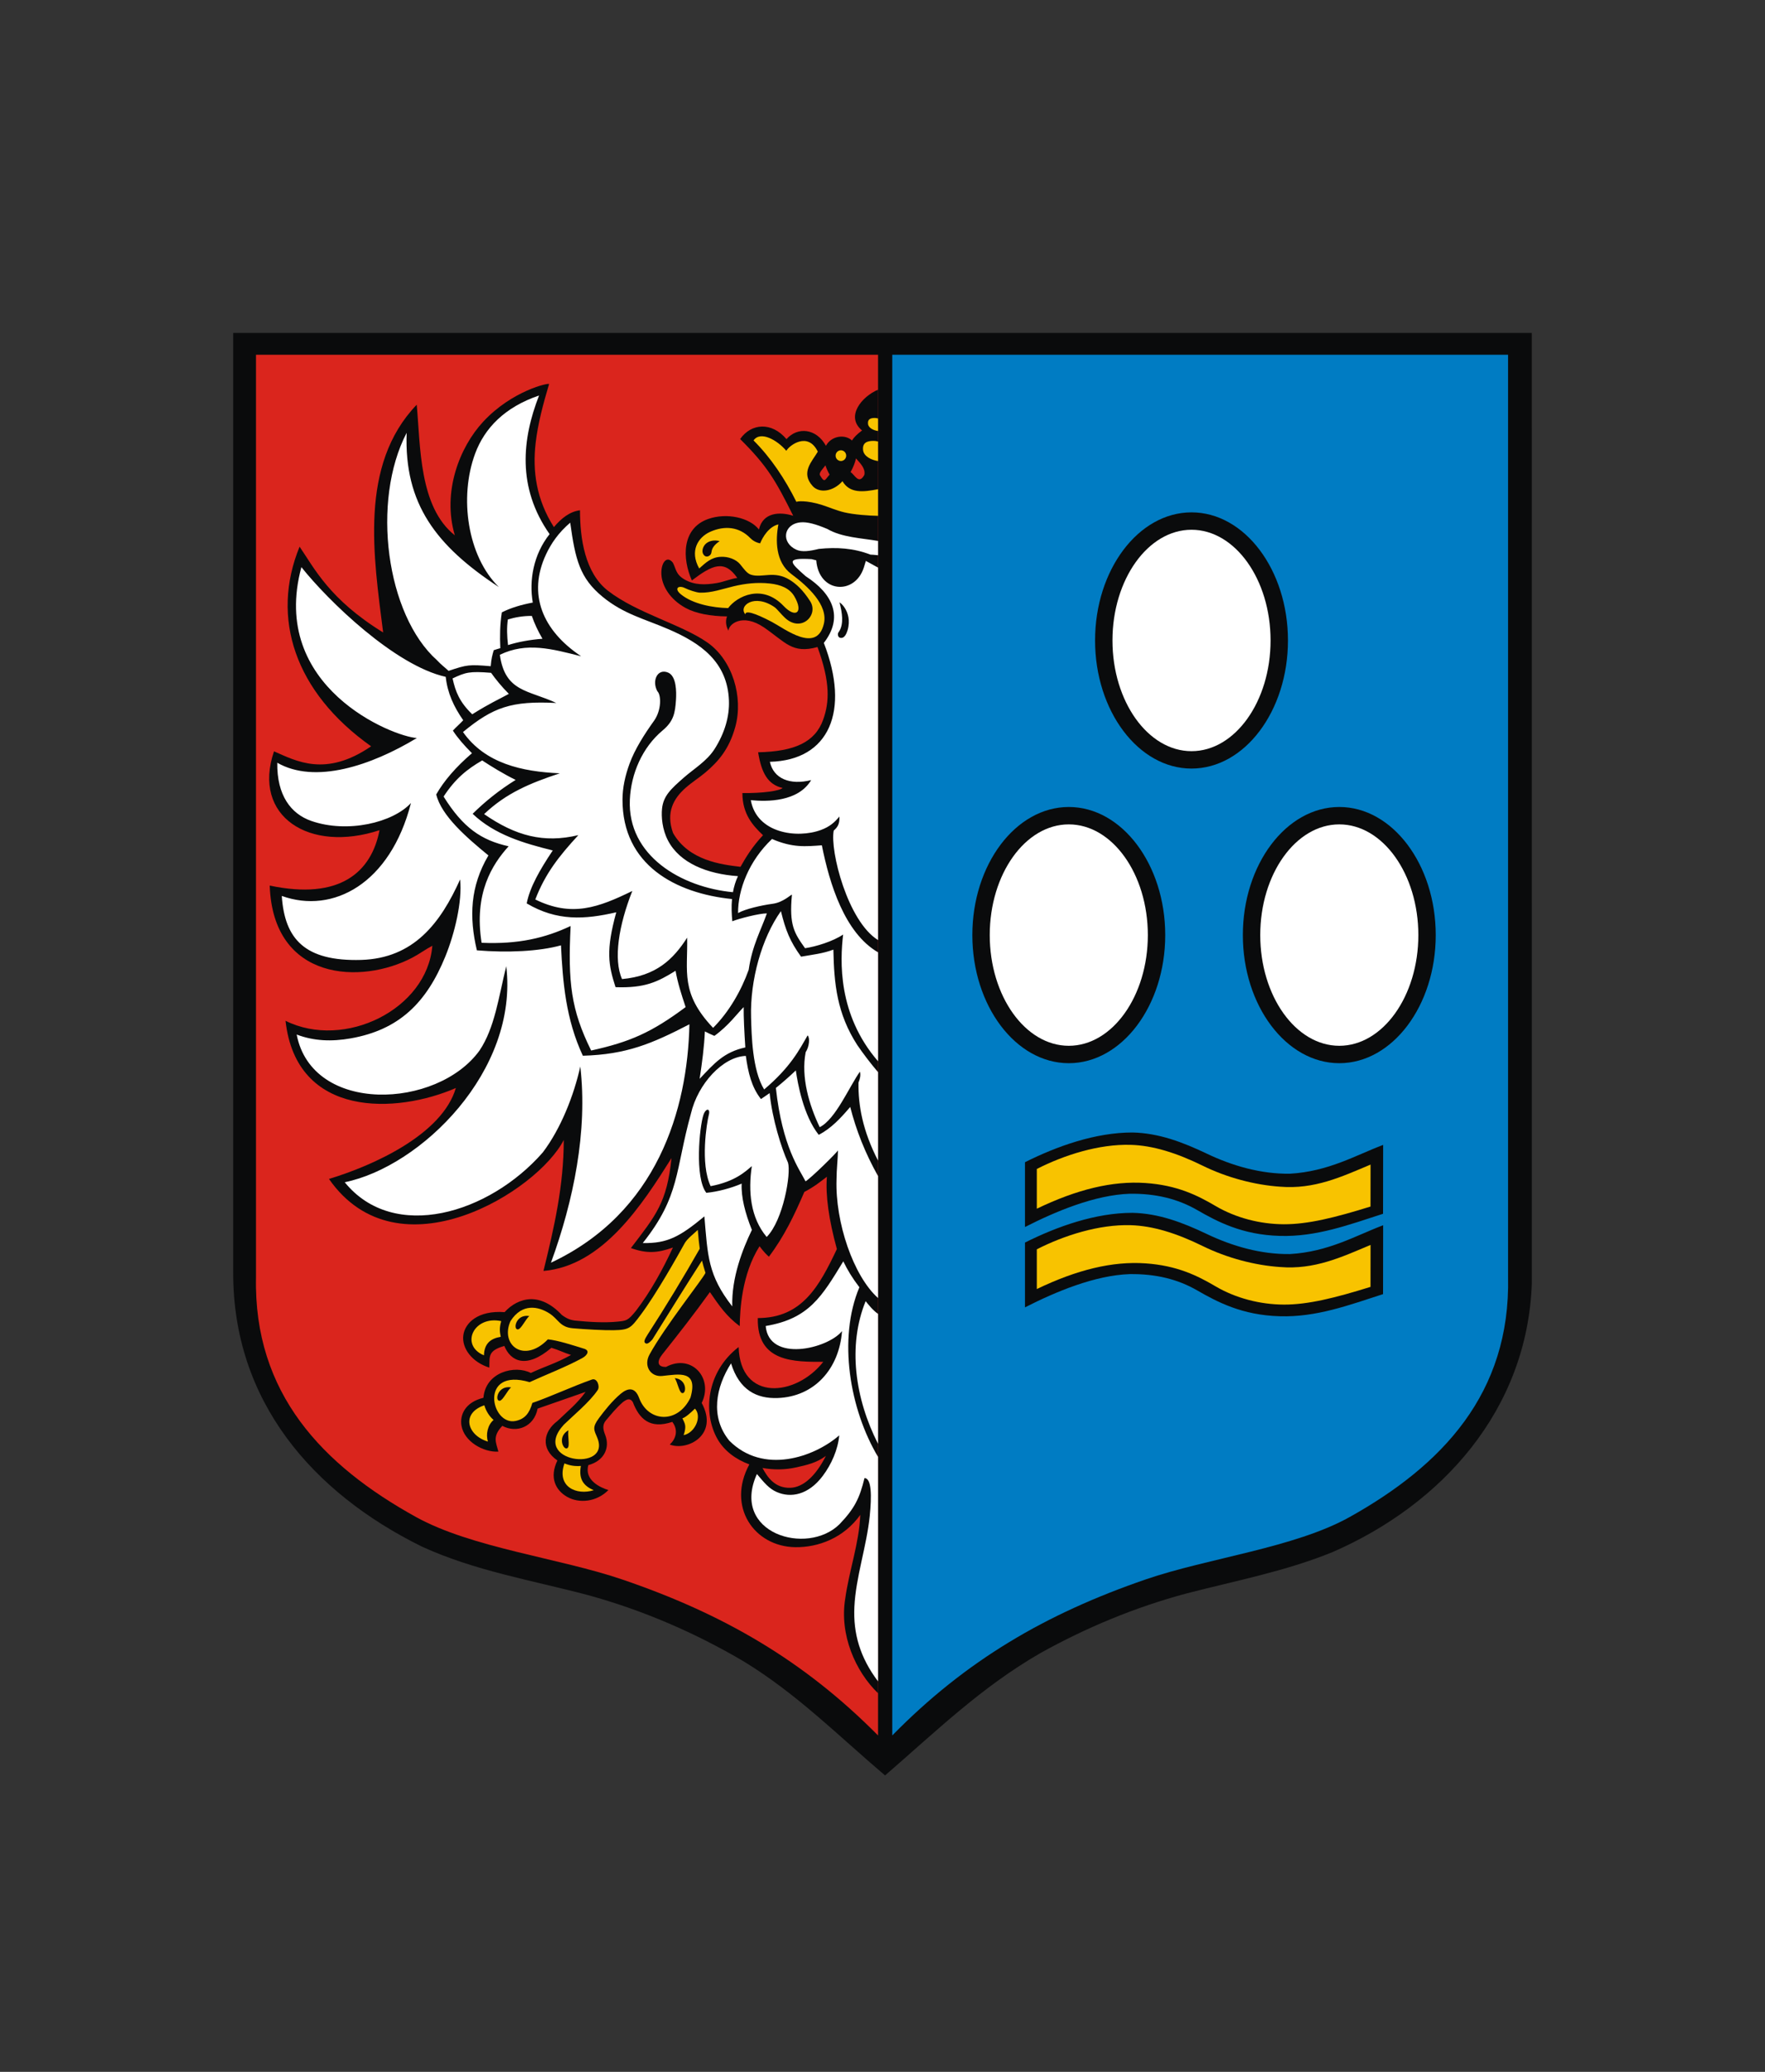
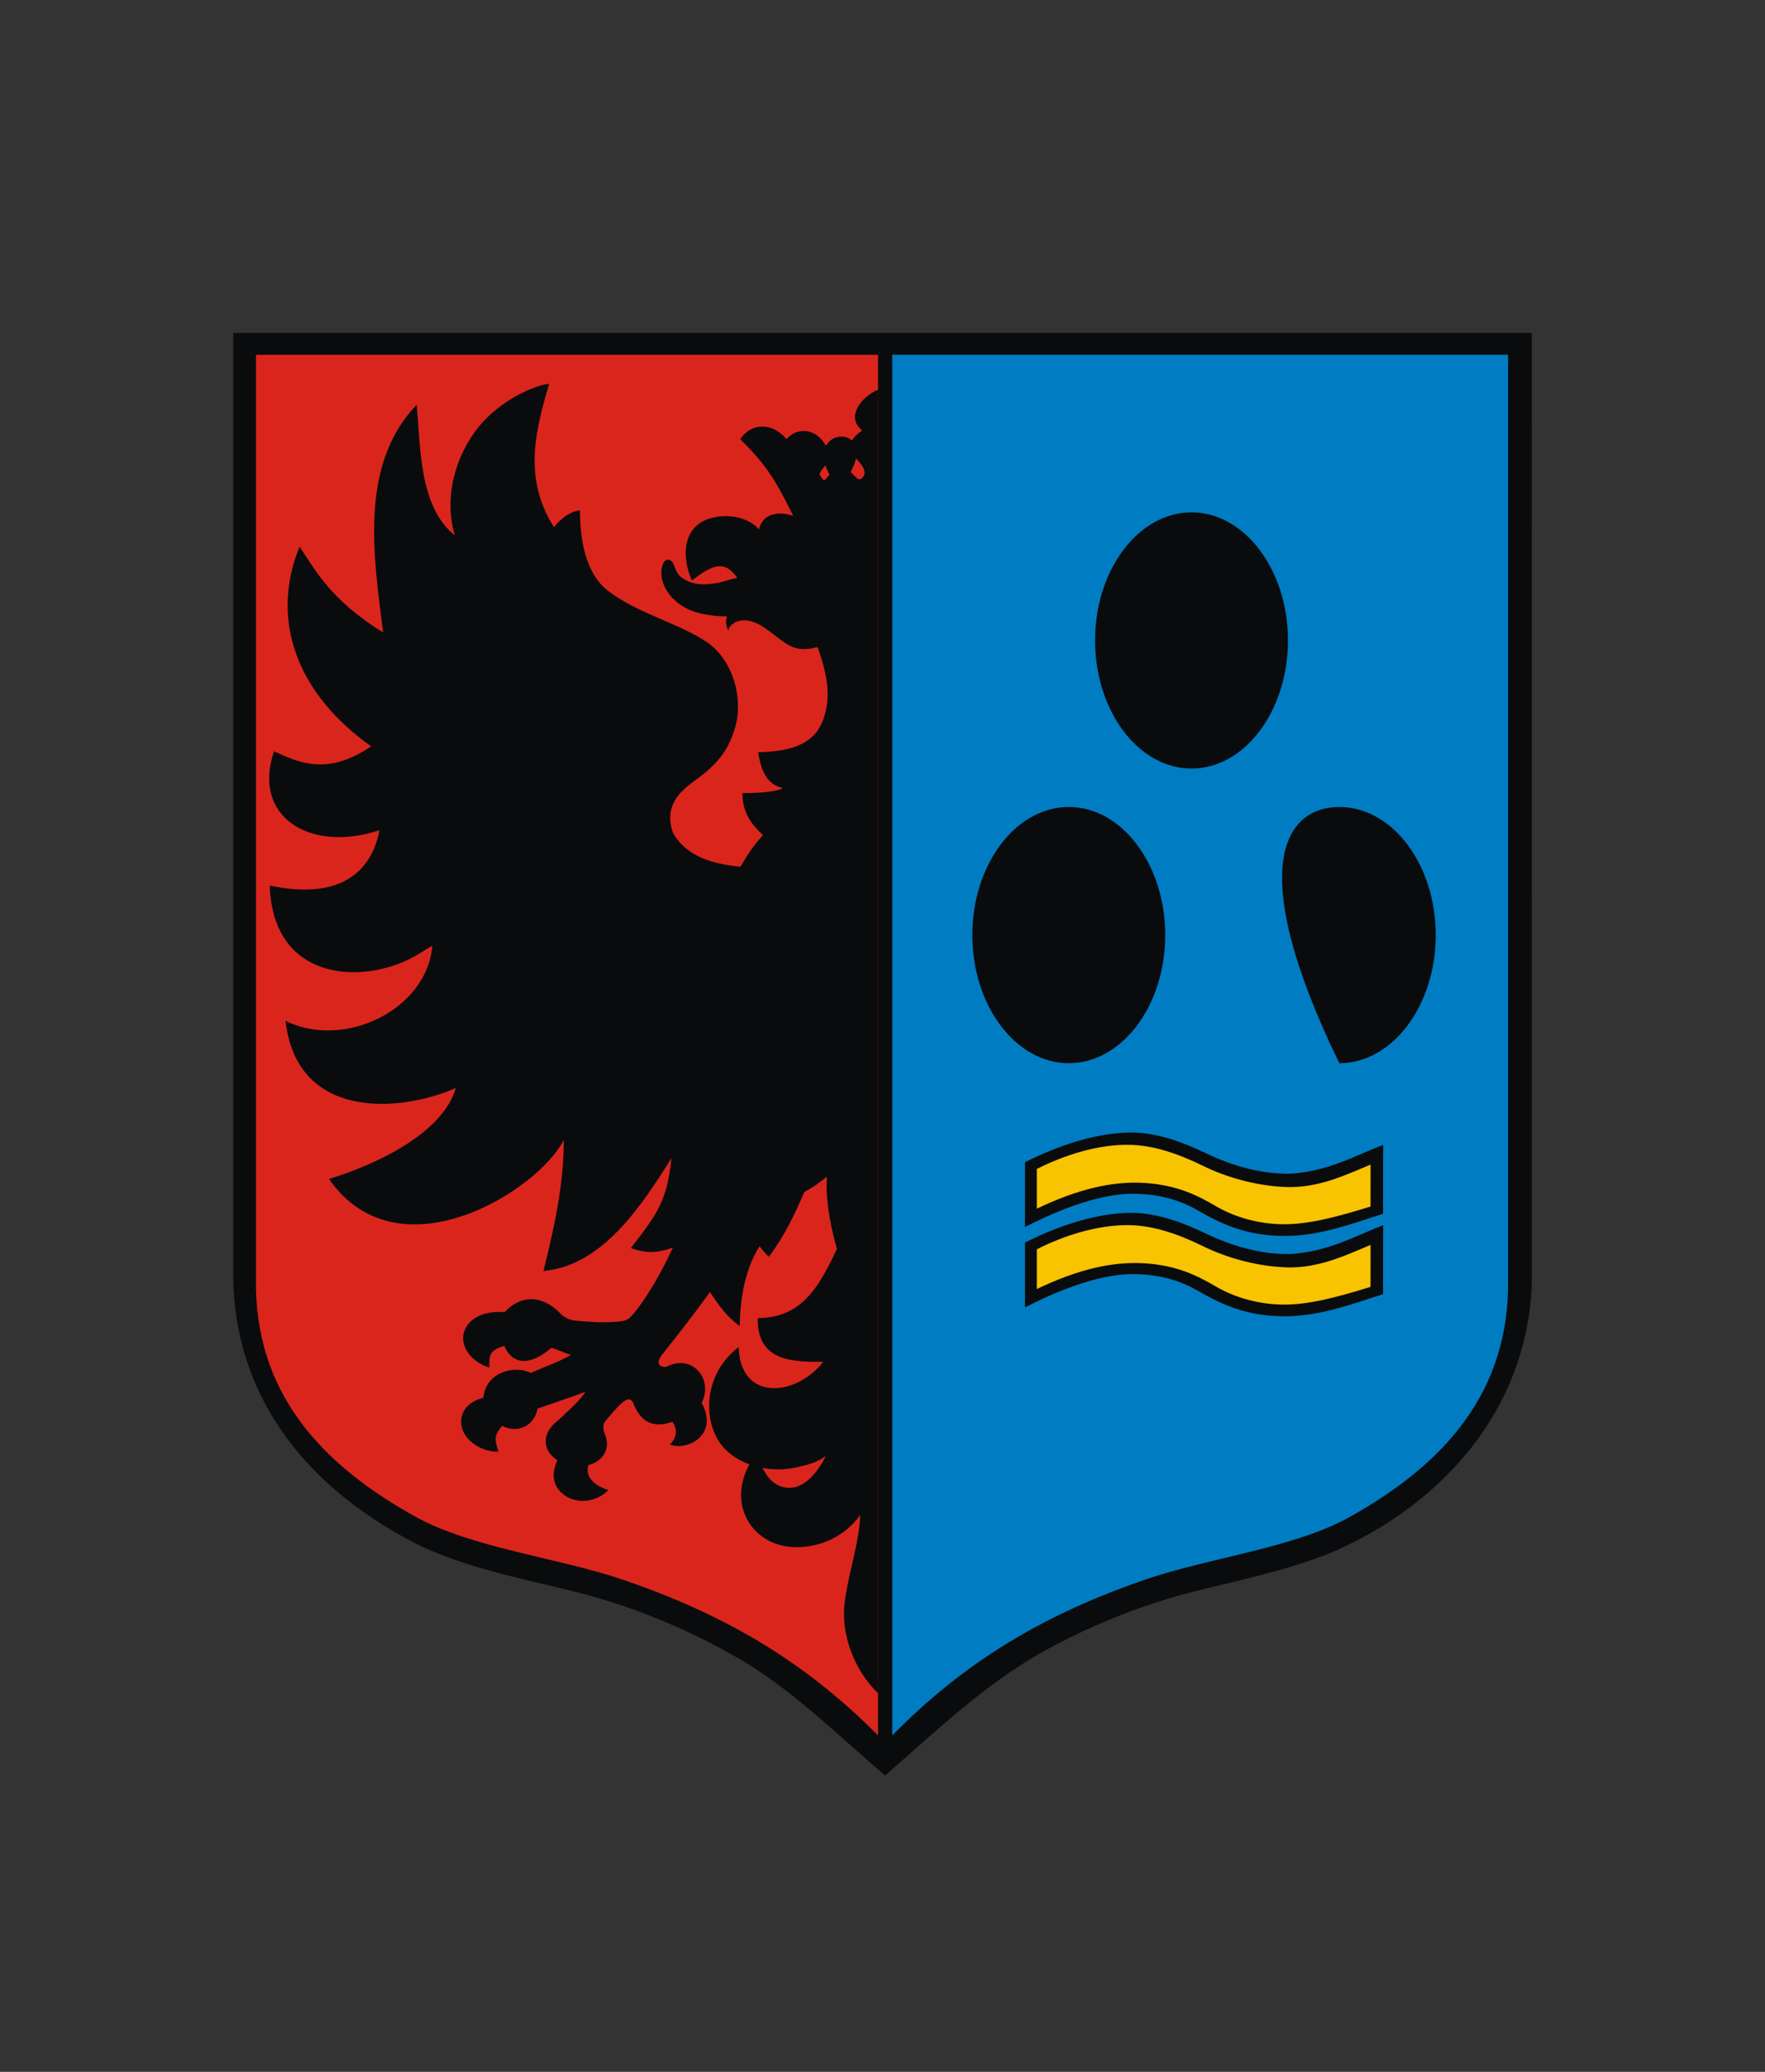
<svg xmlns="http://www.w3.org/2000/svg" version="1.1" id="svg2" x="0px" y="0px" width="390.281px" height="458px" viewBox="0 0 390.281 458" enable-background="new 0 0 390.281 458" xml:space="preserve">
  <rect x="0" y="0" width="390.281" height="458" fill="#333333" stroke="none" />
  <path id="path10" fill="#0A0B0C" d="M338.713,73.607l0.006,210.133c-1.012,27.874-19.766,48.792-44.076,59.37  c-10.445,4.262-21.5,6.336-32.367,9.159c-11.223,3.009-22.039,7.497-32.209,13.152c-13.072,7.532-23.033,17.252-34.359,27.057  c-10.388-8.819-19.403-17.954-31.18-25.162c-10.769-6.364-22.406-11.377-34.448-14.685c-12.382-3.285-25.161-5.383-36.884-10.785  c-24.005-11.869-41.693-32.03-41.633-60.591V73.606c95.717,0,191.436,0,287.153,0L338.713,73.607z" />
  <path id="path12" fill="#DA251D" d="M56.608,78.417h137.546v305.221l0,0c-16.458-16.616-34.338-26.915-56.6-34.492  c-13.95-4.748-33.203-6.96-45.579-13.802c-20.626-11.402-35.915-27.312-35.367-53.049V78.417L56.608,78.417z" />
  <path id="path14" fill="#007CC3" d="M333.469,78.417H197.297v305.221l0,0c16.295-16.616,33.996-26.915,56.035-34.492  c13.812-4.748,32.871-6.96,45.123-13.802c20.42-11.402,35.559-27.312,35.014-53.049V78.417L333.469,78.417z" />
  <path id="path16" fill="#0A0B0C" d="M155.156,310.135c3.86,7.05-3.156,10.702-7.054,9.196c1.31-1.212,1.979-3.137,0.561-5.012  c-4.986,1.676-7.326-0.686-8.738-4.389c-0.647-0.985-1.368-0.58-2.144-0.016c-1.452,1.227-2.693,2.791-3.793,4.073  c-0.867,1.013-0.611,2.083-0.185,3.16c1.188,2.993-0.33,5.839-3.706,6.728c-0.947,3.331,2.657,4.976,4.435,5.515  c-2.611,2.643-6.475,3.023-9.15,1.49c-2.486-1.425-3.974-4.208-2.129-8.029c-3.842-2.637-3.04-6.475,0.009-8.726  c2.351-2.264,4.308-3.785,6.231-6.438l-10.618,3.702c-0.791,4.075-4.678,5.488-7.803,3.808c-2.272,2.397-1.365,3.705-0.864,5.7  c-3.392,0.169-7.559-2.258-8.162-5.719c-0.418-2.398,0.813-5.212,4.853-6.185c0.465-5.74,7.018-7.295,10.472-5.487  c3.549-1.628,5.476-2.084,8.896-3.98c-1.926-0.624-2.402-0.993-4.337-1.585c-5.526,4.724-9.011,3.027-10.413-0.411  c-3.694,1.073-3.232,2.315-3.312,4.79c-3.796-1.175-6.143-4.275-5.754-7.154c0.368-2.738,3.263-5.54,9.13-5.109  c1.476-1.651,3.547-2.808,5.744-2.861c2.231-0.057,4.625,1.048,6.913,3.49c1.148,0.845,1.951,1.144,3.087,1.256  c2.958,0.292,6.393,0.518,9.33,0.206c1.87-0.199,2.205-0.21,3.98-2.401c3.214-4.192,5.946-9.186,8.166-13.971  c-3.394,1.21-5.75,1.381-9.295,0.117c5.533-7.244,7.963-10.026,8.978-19.888c-6.432,10.213-15.192,23.842-28.313,24.946  c2.403-9.712,4.489-18.927,4.489-28.959c-5.773,11.359-36.612,30.571-51.918,8.621c9.88-2.986,25.043-9.845,28.058-20.104  c-13.044,5.688-35.258,6.776-37.664-14.854c13.037,6.466,31.321-2.541,32.464-16.592c-1.497,0.781-2.867,1.816-4.364,2.597  c-11.31,6.019-30.869,5.272-31.597-15.901c15.494,3.279,22.494-2.95,24.281-12.241c-15.469,5.093-28.243-3.003-23.336-17.431  c4.85,2.1,11.38,5.814,21.477-1.113c-16.945-12.001-22.239-28.468-15.817-44.126c3.28,4.796,6.615,11.659,18.476,18.961  c-2.099-16.667-5.398-37.008,7.424-50.348c0.848,9.206,0.499,22.604,8.426,28.872c-2.838-9.618,1.073-19.505,6.257-25.097  c6.449-6.959,14.691-8.694,14.584-8.334c-1.299,4.366-2.472,8.701-2.967,13c-0.726,6.284,0.153,12.495,4.032,18.617  c1.675-1.985,3.528-3.438,5.771-3.723c0,6.179,1.067,13.849,6.215,17.818c6.418,4.951,16.177,7.379,21.955,11.413  c5.591,3.904,7.958,12.081,6.186,18.585c-1.353,4.963-3.744,7.716-6.683,10.191c-1.337,1.125-2.786,2.008-4.304,3.339  c-2.636,2.313-4.443,5.402-2.791,9.999c3.495,6.104,10.662,6.964,14.914,7.475c1.148-2.055,2.626-4.484,4.98-6.989  c-2.171-2.06-4.562-4.615-4.56-9.32c4.381,0.067,8.221-0.477,8.896-1.123c-3.263-0.738-4.685-3.324-5.418-7.891  c8.068-0.172,12.609-2.231,14.385-7.219c1.381-3.88,1.611-8.205-1.255-16.046c-5.598,1.56-7.062-1.057-11.861-4.354  c-4.801-3.231-7.814-0.656-7.812,0.738c-0.486-0.757-0.777-2.017-0.333-3.156c-3.658-0.033-6.941-0.653-9.159-1.867  c-3.562-1.952-5.079-4.85-5.323-7.025c-0.304-2.704,1.067-4.799,2.501-2.99c0.729,1.354,0.593,2.602,2.655,3.762  c2.169,1.22,4.519,1.178,7.05,0.751c1.53-0.258,3.083-0.939,4.542-1.134c-2.858-4.117-5.518-2.876-10.043,0.554  c-2.14-4.795-2.303-11.5,3.602-13.583c4.097-1.445,9.17-0.313,11.229,2.328c0.865-3.812,4.615-3.983,7.579-3.039  c-3.895-7.828-5.755-11.029-11.734-16.964c2.474-3.534,6.987-3.834,10.247,0.022c2.454-2.787,6.598-2.395,8.724,1.472  c1.181-2.202,4.166-2.647,5.76-1.173c0.399-0.661,1.105-1.391,2.232-2.218c-3.747-3.062-0.045-7.529,3.533-9.012v288.164  c-5.029-4.836-8.552-12.981-7.266-20.872c0.861-6.239,3.071-12.229,3.338-18.561c-3.699,5.151-9.314,7.2-14.334,7.144  c-9.17-0.105-15.253-9.011-10.198-18.303c-2.989-1.097-5.546-2.985-7.028-5.571c-3.256-5.684-2.572-14.794,4.659-20.372  c0.363,12.138,12.663,10.986,18.715,3.271c-6.287-0.008-14.706,0.192-14.478-9.676c9.813,0,13.619-7.092,17.487-15.254  c-1.797-6.55-2.532-11.879-2.204-15.984c-1.537,1.155-2.697,2.152-4.992,3.354c-2.213,5.145-4.446,9.822-7.838,14.322  c-1.248-1.109-1.962-2.208-2.063-2.323c-3.963,6.257-4.336,14.137-4.388,17.676c-2.912-2.158-4.53-4.519-6.594-7.531  c-3.388,4.726-6.932,9.253-10.551,13.798c-1.21,1.52-1.11,2.78,0.854,2.743C152.927,299.153,157.84,304.7,155.156,310.135  L155.156,310.135z M182.52,102.872c-0.603,0.806-1.421,1.591-1.235,2.142c1.082,1.844,1.073,1.126,2.153-0.094  C183.03,104.191,182.731,103.509,182.52,102.872L182.52,102.872z M189.277,101.334c-0.191,0.884-0.57,1.893-1.195,3.03  c0.922,0.577,1.825,2.87,3.047,0.609C191.409,103.559,190.268,102.465,189.277,101.334z M168.601,324.506  c1.059,1.968,2.692,4.504,6.185,4.386c2.78-0.096,5.57-2.555,7.843-7.056c-2.075,1.562-4.285,2.035-6.681,2.566  C173.553,324.933,171.011,324.953,168.601,324.506z" />
-   <path id="path18" fill="#FFFFFF" d="M164.917,233.418c-5.074,0.178-10.603,6.162-12.142,12.769  c-3.489,12.57-2.363,18.208-10.651,28.604c5.447,0.092,8.127-1.353,13.633-5.896c0.739,8.68,0.757,12.982,6.164,19.899  c-0.189-6.358,2.291-12.664,4.339-16.908c-1.487-3.678-2.409-7.291-2.26-10.237c-2.318,0.995-5.298,1.802-7.812,2.037  c-2.626-3.333-1.514-14.649-0.645-17.228c0.52-1.543,1.596-1.524,1.186,0.025c-0.418,1.579-1.954,10.751,0.41,15.729  c5.516-1.043,7.751-3.302,9.107-4.433c-0.833,5.545-0.327,11.369,3.284,15.662c3.656-3.654,5.443-14.069,4.712-16.424  c-1.477-3.271-3.469-9.607-4.058-15.376l-1.917,1.318C166.186,240.324,165.433,237.128,164.917,233.418L164.917,233.418z   M155.863,228.003c-0.148,3.36-0.61,6.899-1.161,10.488c3.209-3.396,5.363-5.925,10.105-6.944c-0.22-3.37-0.396-6.81-0.362-8.92  c-1.35,1.324-3.306,4.079-6.477,6.364C157.181,228.662,156.498,228.333,155.863,228.003z M98.558,149.622  c-11.23-2.491-25.997-16.804-31.911-24.251c-7.206,26.539,20.244,37.477,25.529,37.775c-10.149,6.133-22.53,10.241-30.866,5.467  c-0.101,7.224,3.031,11.293,7.506,12.857c8.016,2.801,18.081,0.379,22.058-3.962c-4.565,17.844-17.253,24.622-28.566,20.547  c0.631,9.549,5.117,14.492,17.552,14.145c11.643-0.352,17.549-8.16,21.883-17.797c0.506,4.883-1.223,11.99-3.246,16.975  c-4.211,10.375-10.322,16.292-20.96,18.166c-4.184,0.737-8.116,0.603-11.938-0.848c3.427,17.713,31.077,16.485,40.437,3.527  c3.379-5.04,4.225-11.845,5.906-18.642c2.764,23.142-18.866,44.311-35.716,47.764c10.823,13.342,31.956,6.959,43.799-6.595  c4.032-5.313,6.905-12.719,8.29-18.998c1.662,14.272-1.483,29.676-6.488,43.382c23.538-11.062,30.214-33.865,30.617-52.703  c-8.299,4.292-13.91,6.673-23.564,6.948c-3.759-8.032-4.448-16.271-4.837-24.401c-4.887,1.347-11.812,1.661-18.597,1.104  c-1.743-7.403-1.482-14.137,2.551-20.98c-4.825-3.965-10.396-8.757-11.538-13.485c1.733-3.039,4.366-6.076,7.902-9.114  c-1.739-1.731-3.189-3.406-4.22-4.996c0.745-0.813,1.541-1.474,2.286-2.288C100.346,156.229,98.946,153.219,98.558,149.622  L98.558,149.622z M106.621,168.103c-3.321,1.92-5.923,3.996-8.533,7.983c4.29,6.873,8.304,9.648,14.38,10.993  c-3.661,4.039-7.7,10.396-5.975,21.331c8.142,0.364,14.141-1.083,19.682-3.709c-0.606,12.467,0.073,18.481,4.542,27.527  c8.582-1.902,13.301-3.956,20.891-9.601c-0.998-3.003-1.772-5.433-2.224-8.027c-3.947,2.438-6.739,3.859-13.273,3.623  c-1.597-4.935-2.163-8.109,0.158-16.552c-6.976,1.605-13.092,2.001-19.803-1.967c0.708-3.622,2.913-7.434,5.761-11.704  c-6.333-1.579-12.793-3.424-17.715-8.1c2.725-2.69,5.835-5.213,9.512-7.493C111.334,171.09,108.628,169.417,106.621,168.103  L106.621,168.103z M100.073,149.972c0.632,2.873,1.508,5.195,4.351,7.928c3.962-2.485,5.788-3.247,8.093-4.513  c-1.616-1.627-2.857-3.162-3.928-4.653C103.797,148.342,102.943,148.629,100.073,149.972L100.073,149.972z M121.528,118.072  c-7.25-10.325-6.069-21.072-2.329-30.646c-7.589,2.572-12.053,7.221-14.137,12.849c-3.593,9.697-1.683,22.712,5.245,29.501  c-13.881-9.11-20.963-18.399-20.388-34.096c-7.871,15.105-4.528,40.25,6.723,50.283c0.972,1.042,1.488,1.366,2.551,2.339  c4.099-1.383,4.559-1.428,9.313-1.031c0.147-1.769,0.378-2.53,0.674-3.54c0.604-0.179,0.984-0.336,1.451-0.447  c-0.124-2.638-0.081-5.276,0.332-7.914c1.997-1.008,4.312-1.696,6.847-2.167C116.977,128.353,117.908,122.638,121.528,118.072  L121.528,118.072z M112.301,136.938c-0.268,1.793-0.194,3.701,0.034,5.661c2.291-0.713,4.831-1.178,7.618-1.394  c-0.978-1.682-1.786-3.365-2.349-5.047C115.694,136.134,113.881,136.464,112.301,136.938L112.301,136.938z M163.18,193.682  c-6.801-0.468-12.888-2.89-15.481-7.892c-1.27-2.447-1.492-5.22-1.311-7.007c0.294-2.882,2.005-4.402,4.794-6.861  c2.237-1.974,5.109-3.639,6.846-6.374c2.268-3.574,3.29-7.268,3.159-10.678c-0.329-8.597-6.301-12.721-13.335-15.759  c-5.383-2.325-9.97-3.361-14.634-7.208c-4.994-4.122-5.995-8.132-7.132-16.36c-2.575,2.195-4.207,4.568-5.349,7.01  c-4.117,8.807-0.779,16.826,7.767,22.522c-6.454-1.625-12.053-3.201-17.979-0.327c1.164,8.266,6.314,7.761,12.485,10.652  c-9.924-0.505-13.977,0.933-20.631,6.424c4.915,6.968,13.038,8.754,21.415,9.122c-6.512,2.156-11.827,4.337-16.745,9.019  c6.978,4.823,13.169,6.48,20.839,4.648c-4.24,4.613-7.296,8.439-9.523,14.226c8.096,3.963,13.946,1.78,21.454-1.882  c-3.016,7.611-4.21,15.091-2.277,19.477c7.483-0.681,11.29-4.292,14.403-9.156c0.159,7.458-1.555,12.256,5.734,19.939  c3.557-3.543,6.271-8.335,7.874-12.839c0.777-5.396,2.732-8.789,4.019-12.464c-1.709-0.006-6.024,1.112-7.646,1.736  c-0.136-1.45-0.229-3.236-0.064-4.908c-12.448-1.264-24.249-7.505-24.214-22.008c0.006-2.566,0.571-5.23,1.57-7.948  c1.174-3.196,3.244-6.439,5.447-9.517c1.622-2.34,1.558-5.641,0.689-6.468c-0.594-1.108-0.614-2.236-0.272-3.078  c0.44-1.083,1.456-1.548,2.647-1.046c1.862,0.785,1.854,4.275,1.75,5.961c-0.188,3.058-0.556,4.817-2.964,6.833  c-4.487,3.756-6.982,9.528-7.243,15.299c-0.562,12.404,11.395,19.387,22.798,20.455C162.292,196.004,162.646,194.8,163.18,193.682  L163.18,193.682z M181.06,121.339c3.982-0.403,7.669-0.177,11.411,1.264c0.198-0.013,0.963,0.065,1.683,0.136v-3.159  c-3.604-0.625-7.996-0.774-11.18-2.63c-2.552-1.094-4.511-1.618-5.951-1.479c-3.823,0.367-4.389,4.489-0.916,6.055  C177.339,122.08,179.068,121.834,181.06,121.339L181.06,121.339z M179.458,123.602c0.343,0.087,0.688,0.175,1.032,0.261  c0.573,7.269,8.55,7.782,10.534,1.569c0.151-0.477,0.299-0.956,0.435-1.439c0.441,0.25,1.68,0.923,2.695,1.479v82.339  c-6.694-4.128-10.664-19.691-9.799-24.205c0.859-0.759,1.336-1.456,1.253-3.107c-1.042,1.286-2.147,2.257-4.059,2.966  c-5.328,1.974-14.235,0.731-15.528-6.58c3.588,0.348,10.452,0.405,13.346-4.434c-4.715,1.17-8.318-0.337-9.131-4.046  c13.16-0.337,17.771-11.256,11.931-26.284c4.381-5.656,2.04-10.821-4.001-14.737C174.595,124.252,173.622,123.282,179.458,123.602  L179.458,123.602z M170.708,185.469c4.584,1.969,7.408,1.654,11.021,1.393c1.688,8.472,5.018,19.37,12.426,23.657v24.083  c-8.974-10.355-8.384-22.268-7.723-28.011c-2.293,1.531-6.009,2.664-8.419,3.019c-2.396-3.367-3.534-5.073-2.899-11.832  c-0.26-0.023-1.881,1.691-4.258,2.011c-2.481,0.334-6.067,1.142-7.654,2.052C163.168,196.653,165.619,190.278,170.708,185.469  L170.708,185.469z M172.677,201.416c1.052,4.258,1.999,6.669,4.455,10.066c2.396-0.427,4.879-0.687,7.146-1.56  c0.144,7.55,0.795,14.19,5.323,21.15c1.268,1.846,2.981,4.106,4.553,5.93v19.557c-3.391-6.565-4.407-12.233-4.324-17.252  c0.341-0.822,0.524-1.626,0.323-2.412c-2.362,3.307-5.38,10.537-8.898,12.277c-2.336-4.893-4.169-11.039-3.102-16.579  c0.838-1.276,0.949-3.23,0.428-3.707c-1.841,3.213-3.79,7.024-9.611,11.947c-2.646-4.289-2.778-12.065-2.891-15.939  C165.838,216.688,168.426,207.392,172.677,201.416L172.677,201.416z M178.124,261.143c1.107-0.611,7-6.403,7.169-6.853  c-0.011,1.751-0.311,4.173-0.316,6.43c-0.319,9.465,3.725,21.35,9.178,26.223v-26.965c-2.863-5.078-4.864-10.206-6.15-15.278  c-2.1,2.456-4.218,4.759-6.967,6.162c-3.425-4.304-4.669-11.487-5.063-14.233c-1.338,1.265-2.779,2.551-4.41,3.874  C172.983,253.603,176.835,258.577,178.124,261.143L178.124,261.143z M191.412,287.636c0.577,0.711,1.566,1.997,2.742,2.81v28.726  C189.057,309.171,187.405,297.473,191.412,287.636L191.412,287.636z M186.471,278.832c0.914,1.886,1.938,3.604,3.556,5.726  c-4.791,11.393-2.136,27.004,4.127,37.496v49.626c-4.002-5.285-5.504-10.601-5.232-16.436c0.307-6.617,2.712-13.371,3.401-20.153  c0.437-4.292,0.443-8.342-1.168-8.342c-1.066,4.412-2.171,6.694-5.504,10.175c-7.152,7.107-24.191,2.058-18.282-11.077  c1.66,1.956,2.658,3.23,4.422,3.994c3.04,1.315,6.934,0.694,10.149-3.59c1.935-2.579,3.353-5.83,3.634-8.95  c-5.596,4.86-16.8,8.709-24.296,1.188c-4.354-5.319-2.932-11.932,0.373-17.104c1.824,5.888,5.651,7.827,10.278,7.663  c8.202-0.29,13.639-6.498,14.264-14.79c-3.218,3.941-16.163,6.979-16.88-1.132C178.868,291.521,181.699,286.664,186.471,278.832  L186.471,278.832z" />
-   <path id="path20" fill="#F8C300" d="M110.832,292.045c-6.061-1.298-9.201,5.316-3.817,7.571c0.069-2.598,1.437-3.718,3.713-4.104  C110.473,294.349,110.42,293.467,110.832,292.045z M154.78,131.016c2.547,0.07,4.966-0.821,7.404-1.404  c2.598-0.621,5.217-0.928,8.04-0.623c2.395,0.258,4.393,1.049,5.441,2.864c2.081,3.602,0.246,4.874-2.377,2.116  c-4.788-5.037-10.366-2.13-12.278,0.455c-3.436-0.076-7.847-0.901-10.469-3.06c-0.501-0.412-0.831-0.848-0.758-1.236  c0.082-0.445,0.848-0.541,1.654-0.139C152.304,130.421,154.004,130.996,154.78,131.016L154.78,131.016z M154.611,125.664  c1.462-1.3,2.632-2.424,4.625-2.567c1.815-0.131,3.566,0.581,4.447,1.668c0.792,0.977,1.472,1.987,2.359,2.275  c2.469,0.801,5.137-1.013,8.613,1.165c1.361,0.852,2.847,2.141,4.492,4.7c1.951,3.034-1.934,6.972-5.499,3.74  c-0.879-0.798-1.721-1.918-2.322-2.388c-4.526-3.169-8.14-0.294-6.505,1.55c-0.048-0.905,2.016-0.354,5.871,1.682  c2.836,1.498,9.94,7.078,11.49,0.382c0.956-4.131-3.526-8.25-7.188-10.97c-3.564-2.648-3.521-7.516-2.873-10.978  c-2.11,0.474-3.517,2.87-4.034,4.189c-1.012-0.189-1.74-0.707-2.214-1.192c-2.432-2.485-5.636-2.782-8.826-1.363  C154.341,118.761,152.436,121.804,154.611,125.664L154.611,125.664z M176.108,110.959c-2.515-5.07-5.708-9.847-9.485-13.597  c1.53-2.187,5.236-0.09,7.253,2.294c0.645-1.204,4.784-4.316,6.959,0.189c-1.244,2.147-3.885,4.602-1.124,7.62  c1.511,1.65,4.569,1.182,6.574-1.092c1.601,2.692,4.459,2.442,7.869,1.768v5.89c-2.017-0.032-5.399-0.277-7.457-0.771  c-1.802-0.431-3.376-1.137-4.909-1.625C178.288,110.521,176.109,110.803,176.108,110.959L176.108,110.959z M185.943,99.541  c0.645,0,1.171,0.531,1.171,1.184c0,0.651-0.526,1.183-1.171,1.183s-1.171-0.532-1.171-1.183  C184.772,100.072,185.298,99.541,185.943,99.541z M193.169,97.46c0.303,0,0.64,0.049,0.984,0.142v4.322  c-1.479-0.219-3.158-1.05-3.31-2.421C190.666,97.893,191.689,97.459,193.169,97.46z M193.432,92.395c0.22,0,0.469,0.041,0.722,0.117  v2.767c-0.972-0.119-2.118-0.66-2.218-1.569C191.821,92.673,192.479,92.395,193.432,92.395L193.432,92.395z M107.096,310.652  c-5.172,1.749-3.825,6.639,0.797,8.026c-0.507-1.579-0.058-3.697,1.246-4.779C108.148,313.023,107.466,311.901,107.096,310.652  L107.096,310.652z M151.39,274.846c-1.667,3.01-6.287,11.221-9.705,15.788c-2.214,2.96-2.513,3.356-5.991,3.42  c-2.094,0.039-6.214-0.18-9.065-0.433c-2.875-0.255-3.107-1.994-5.182-3.307c-2.379-1.505-5.984-2.32-8.573,1.738  c-2.333,5.272,3.001,9.463,8.276,4.024c2.17,0.2,5.569,1.318,7.863,2.028c1.584,0.401,0.804,1.519-0.184,2.065  c-3.48,1.935-8.518,3.883-11.72,5.368c-11.263-3.337-8.595,9.724-3.092,8.574c2.045-0.426,3.05-1.701,3.696-3.978  c4.243-1.481,8.844-3.645,13.183-5.176c1.146-0.404,1.804,1.523,1.275,2.317c-1.75,2.625-5.434,5.661-7.481,7.649  c-7.637,8.312,10.593,10.68,7.377,2.896c-0.711-1.719-1.178-2.237,0.376-4.331c1.202-1.62,2.943-3.827,4.818-5.391  c1.544-1.287,3.144-1.557,4.059,0.93c1.959,5.321,8.505,5.862,11.358-0.065c1.789-6.226-2.613-5.158-6.258-4.792  c-2.54,0.256-4.192-2.197-2.786-4.763c3.386-6.167,11.926-16.903,12.363-18.029c-0.322-1.016-0.571-1.877-0.773-2.718  c-3.471,5.376-7.65,12.117-10.975,17.449c-1.075,1.214-1.421,0.926-1.624,0.737c-0.263-0.242-0.136-0.722,0.61-1.876  c3.867-5.972,7.975-12.74,11.495-18.934c-0.161-1.137-0.29-2.44-0.434-4.154C153.446,272.705,151.96,273.815,151.39,274.846  L151.39,274.846z M124.81,323.5c-1.8,5.186,2.687,7.116,6.472,5.924c-1.945-0.831-3.436-2.186-2.836-5.362  C127.09,324.157,126.077,324,124.81,323.5z M153.67,311.386c1.619,1.751,0.015,5.364-2.503,5.865c0.704-2.1,0.269-2.532-0.274-3.723  C151.48,313.413,152.812,312.252,153.67,311.386z" />
-   <path id="path22" fill="#0A0B0C" d="M236.334,178.392c11.746,0,21.324,12.721,21.324,28.318c0,15.597-9.578,28.319-21.324,28.319  s-21.326-12.722-21.326-28.319C215.008,191.112,224.588,178.392,236.334,178.392z M296.148,178.392  c11.746,0,21.326,12.721,21.326,28.318c0,15.597-9.58,28.319-21.326,28.319s-21.326-12.722-21.326-28.319  C274.822,191.112,284.402,178.392,296.148,178.392z M263.471,113.262c11.746,0,21.326,12.721,21.326,28.317  c0,15.597-9.58,28.319-21.326,28.319s-21.326-12.722-21.326-28.319C242.145,125.983,251.725,113.262,263.471,113.262z" />
+   <path id="path22" fill="#0A0B0C" d="M236.334,178.392c11.746,0,21.324,12.721,21.324,28.318c0,15.597-9.578,28.319-21.324,28.319  s-21.326-12.722-21.326-28.319C215.008,191.112,224.588,178.392,236.334,178.392z M296.148,178.392  c11.746,0,21.326,12.721,21.326,28.318c0,15.597-9.58,28.319-21.326,28.319C274.822,191.112,284.402,178.392,296.148,178.392z M263.471,113.262c11.746,0,21.326,12.721,21.326,28.317  c0,15.597-9.58,28.319-21.326,28.319s-21.326-12.722-21.326-28.319C242.145,125.983,251.725,113.262,263.471,113.262z" />
  <path id="path24" fill="#0A0B0C" d="M159.132,119.622c-1.226,0.817-1.723,1.6-1.81,2.437c-0.087,0.836-1.028,1.213-1.517,0.798  c-0.855-0.729-0.429-2.039,0.29-2.678C156.758,119.588,157.875,119.282,159.132,119.622L159.132,119.622z M149.203,304.649  c2.828,0.258,2.604,3.653,1.579,3.289C150.15,307.714,149.798,305.496,149.203,304.649z M125.696,316.175  c-2.646,1.47-1.013,4.691-0.167,3.894C126.049,319.578,125.468,317.26,125.696,316.175z M113.008,306.694  c-2.978-0.502-3.668,3.052-2.515,2.954C111.204,309.588,112.167,307.404,113.008,306.694z M117.044,290.923  c-2.978-0.502-3.668,3.052-2.515,2.954C115.24,293.816,116.204,291.633,117.044,290.923z M187.413,139.33  c1.279-4.306-2.265-6.744-1.739-5.993c0.574,2.151,0.882,4.531-0.036,6.089c-0.222,0.376-0.4,0.529-0.359,0.872  c0.031,0.268,0.139,0.789,0.851,0.713C186.719,140.948,187.152,140.209,187.413,139.33z" />
  <path id="path26" fill="#0A0B0C" d="M226.648,256.919c7.113-3.562,15.605-6.575,23.758-6.572c5.857,0.123,11.191,2.178,16.385,4.65  c5.699,2.733,12.09,4.555,18.443,4.463c8.545-0.486,14.664-4.137,20.611-6.368l-0.02,15.224c-7.559,2.439-14.781,5.14-22.842,4.889  c-8.328-0.225-13.826-3.165-18.301-5.737c-4.25-2.444-9.104-3.651-14.859-3.578c-7.738,0.263-16.383,3.893-23.176,7.354V256.919  L226.648,256.919z M226.648,274.679c7.113-3.561,15.605-6.575,23.758-6.571c5.857,0.121,11.191,2.176,16.385,4.649  c5.699,2.734,12.09,4.554,18.443,4.463c8.545-0.487,14.664-4.136,20.611-6.369l-0.02,15.225c-7.559,2.439-14.781,5.14-22.842,4.89  c-8.328-0.226-13.826-3.165-18.301-5.737c-4.25-2.444-9.104-3.651-14.859-3.578c-7.738,0.263-16.383,3.892-23.176,7.353V274.679  L226.648,274.679z" />
  <path id="path28" fill="#F8C300" d="M229.264,276.171c6.078-3.099,13.756-5.527,20.725-5.334c4.906,0.138,10.119,1.748,15.994,4.632  c5.359,2.631,11.52,4.246,17.068,4.618c7.604,0.626,13.555-2.167,20.01-4.886l-0.01,9.275c-7.859,2.449-13.844,3.936-19.172,3.916  c-5.23-0.02-10.617-1.411-15.049-4.012c-4.033-2.367-8.508-4.619-15.549-5.104c-7.295-0.503-15.133,1.403-24.018,5.68V276.171  L229.264,276.171z M229.264,258.411c6.078-3.1,13.756-5.526,20.725-5.334c4.906,0.137,10.119,1.747,15.994,4.632  c5.359,2.63,11.52,4.246,17.068,4.618c7.604,0.625,13.555-2.168,20.01-4.886l-0.01,9.276c-7.859,2.447-13.844,3.935-19.172,3.915  c-5.23-0.02-10.617-1.41-15.049-4.013c-4.033-2.368-8.508-4.619-15.549-5.104c-7.295-0.504-15.133,1.404-24.018,5.68V258.411  L229.264,258.411z" />
-   <path id="path30" fill="#FFFFFF" d="M236.334,182.237c9.627,0,17.479,10.993,17.479,24.472c0,13.479-7.852,24.473-17.479,24.473  c-9.629,0-17.48-10.994-17.48-24.473C218.854,193.23,226.705,182.237,236.334,182.237z M263.471,117.108  c9.629,0,17.48,10.993,17.48,24.472c0,13.479-7.852,24.473-17.48,24.473c-9.627,0-17.48-10.994-17.48-24.473  C245.99,128.101,253.844,117.108,263.471,117.108z M296.148,182.237c9.629,0,17.48,10.993,17.48,24.472  c0,13.479-7.852,24.473-17.48,24.473c-9.627,0-17.479-10.994-17.479-24.473C278.67,193.23,286.521,182.237,296.148,182.237z" />
</svg>